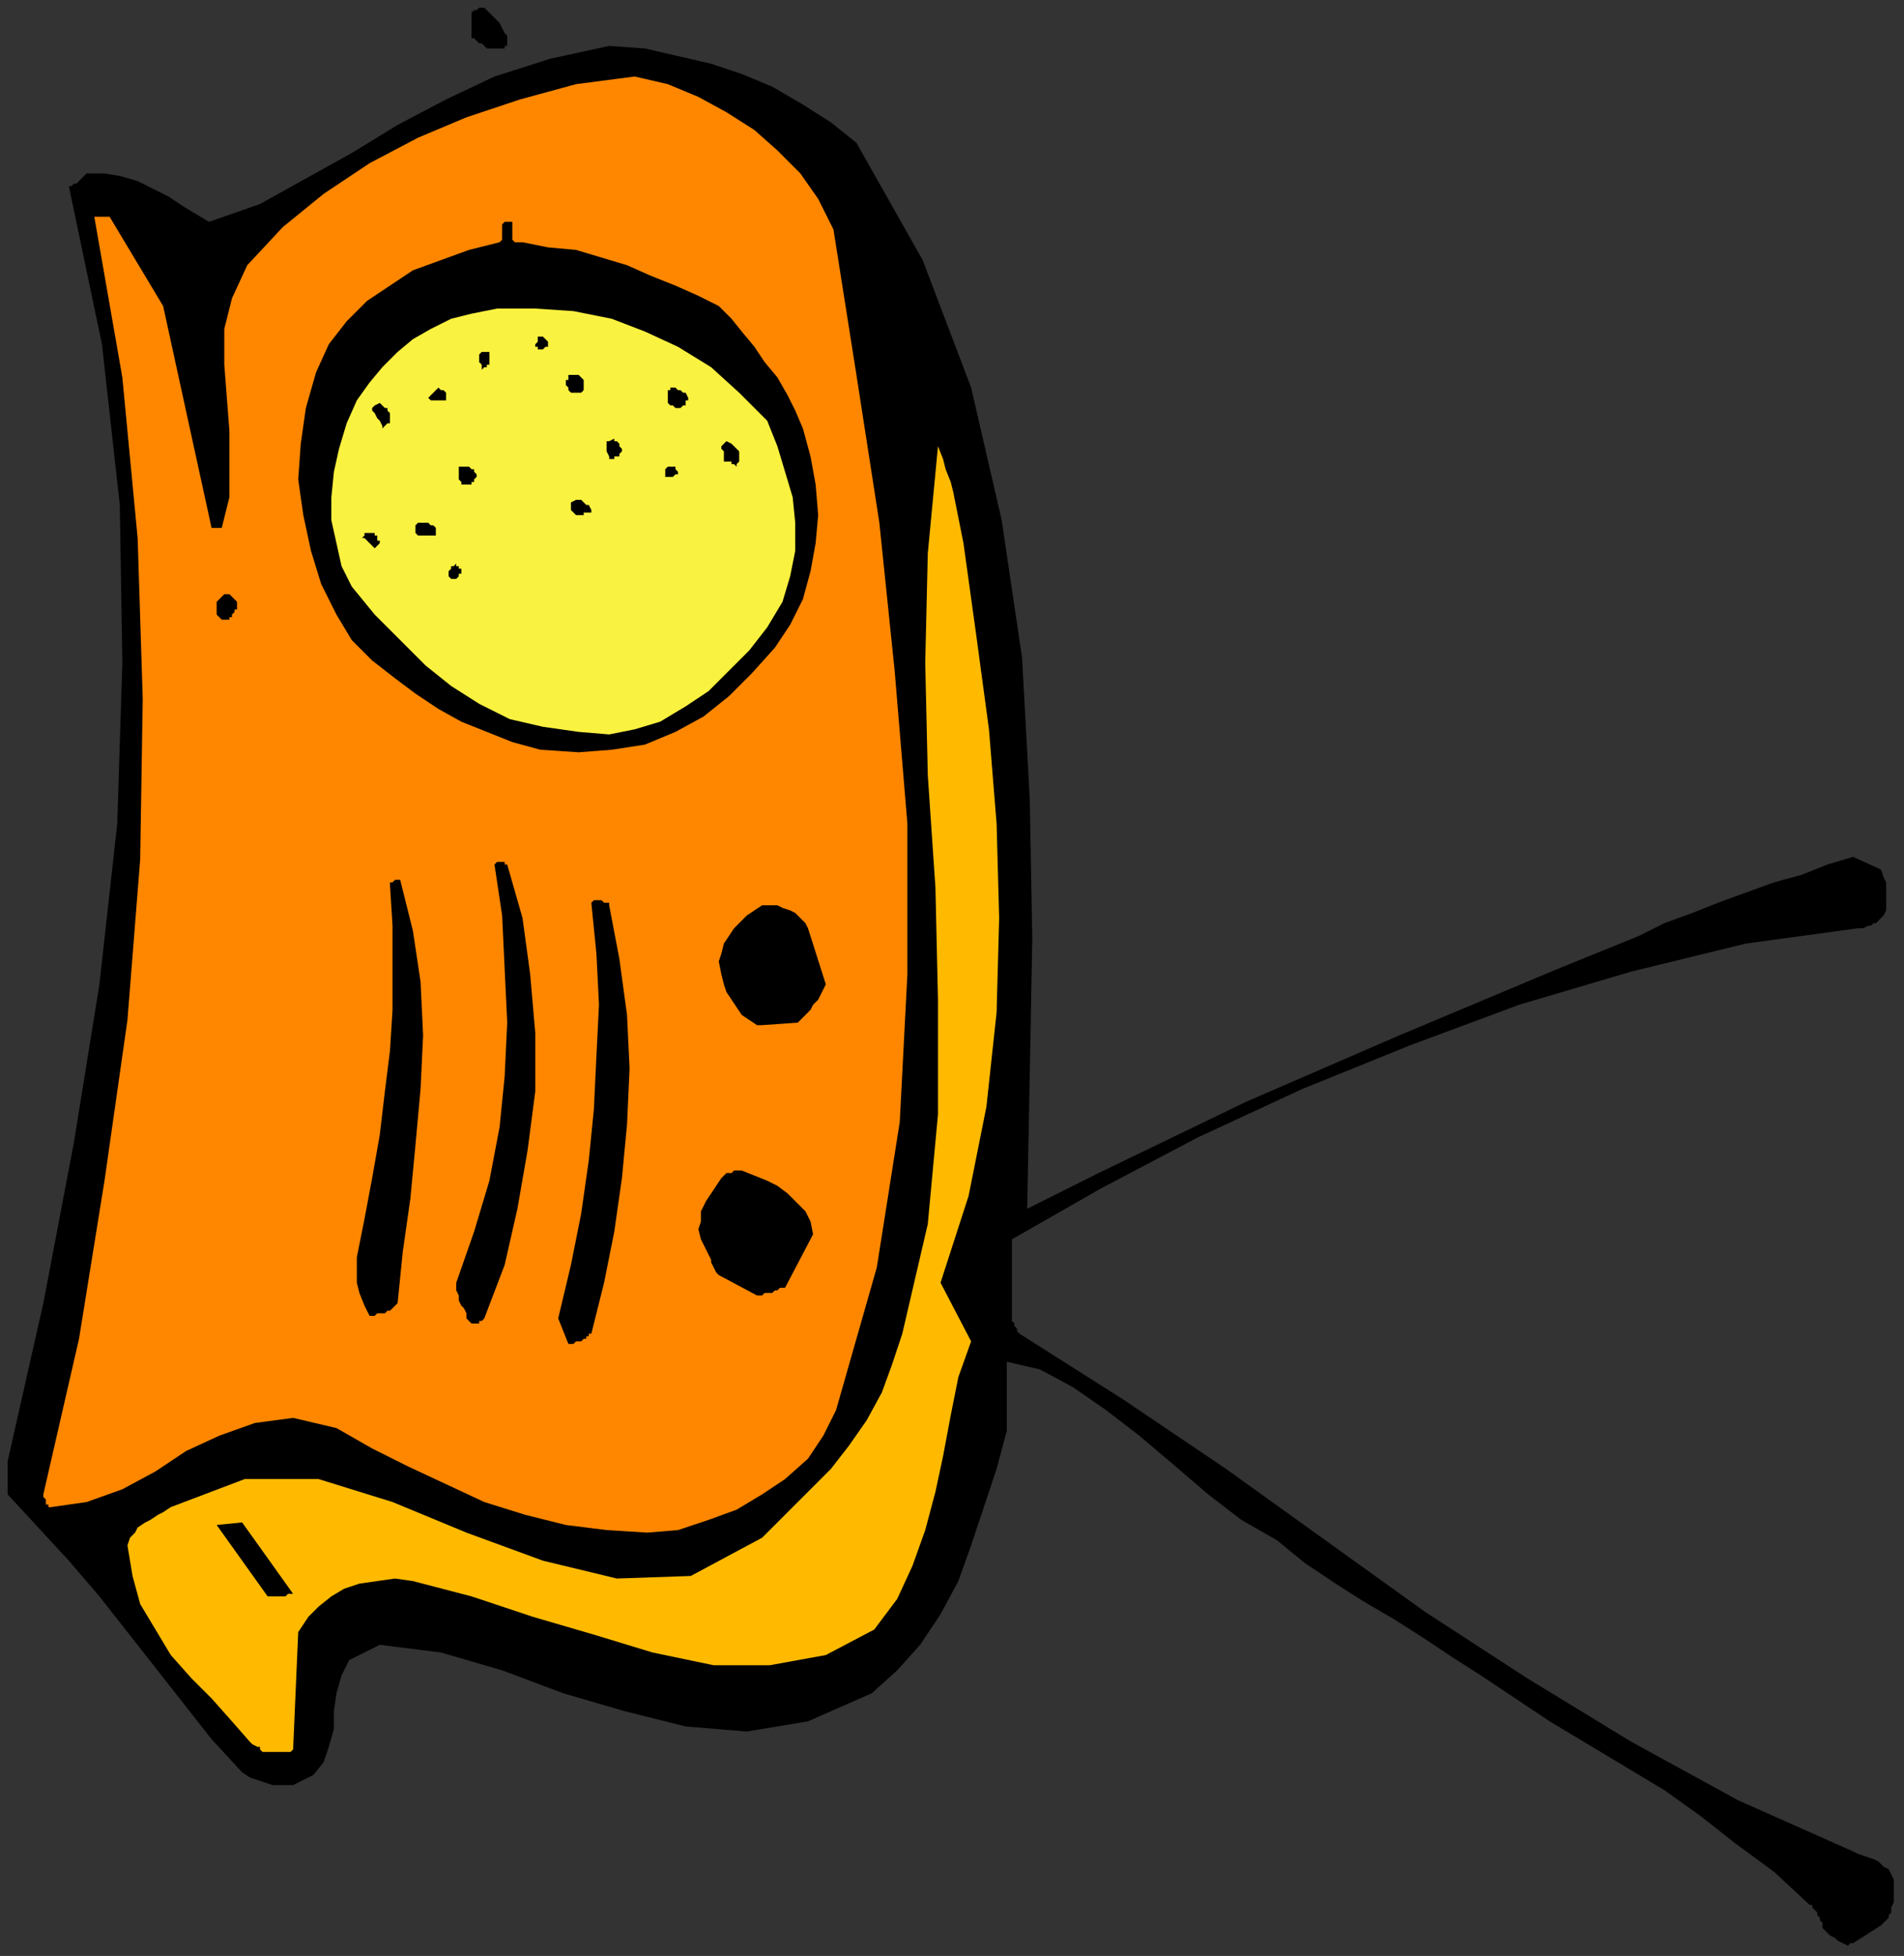
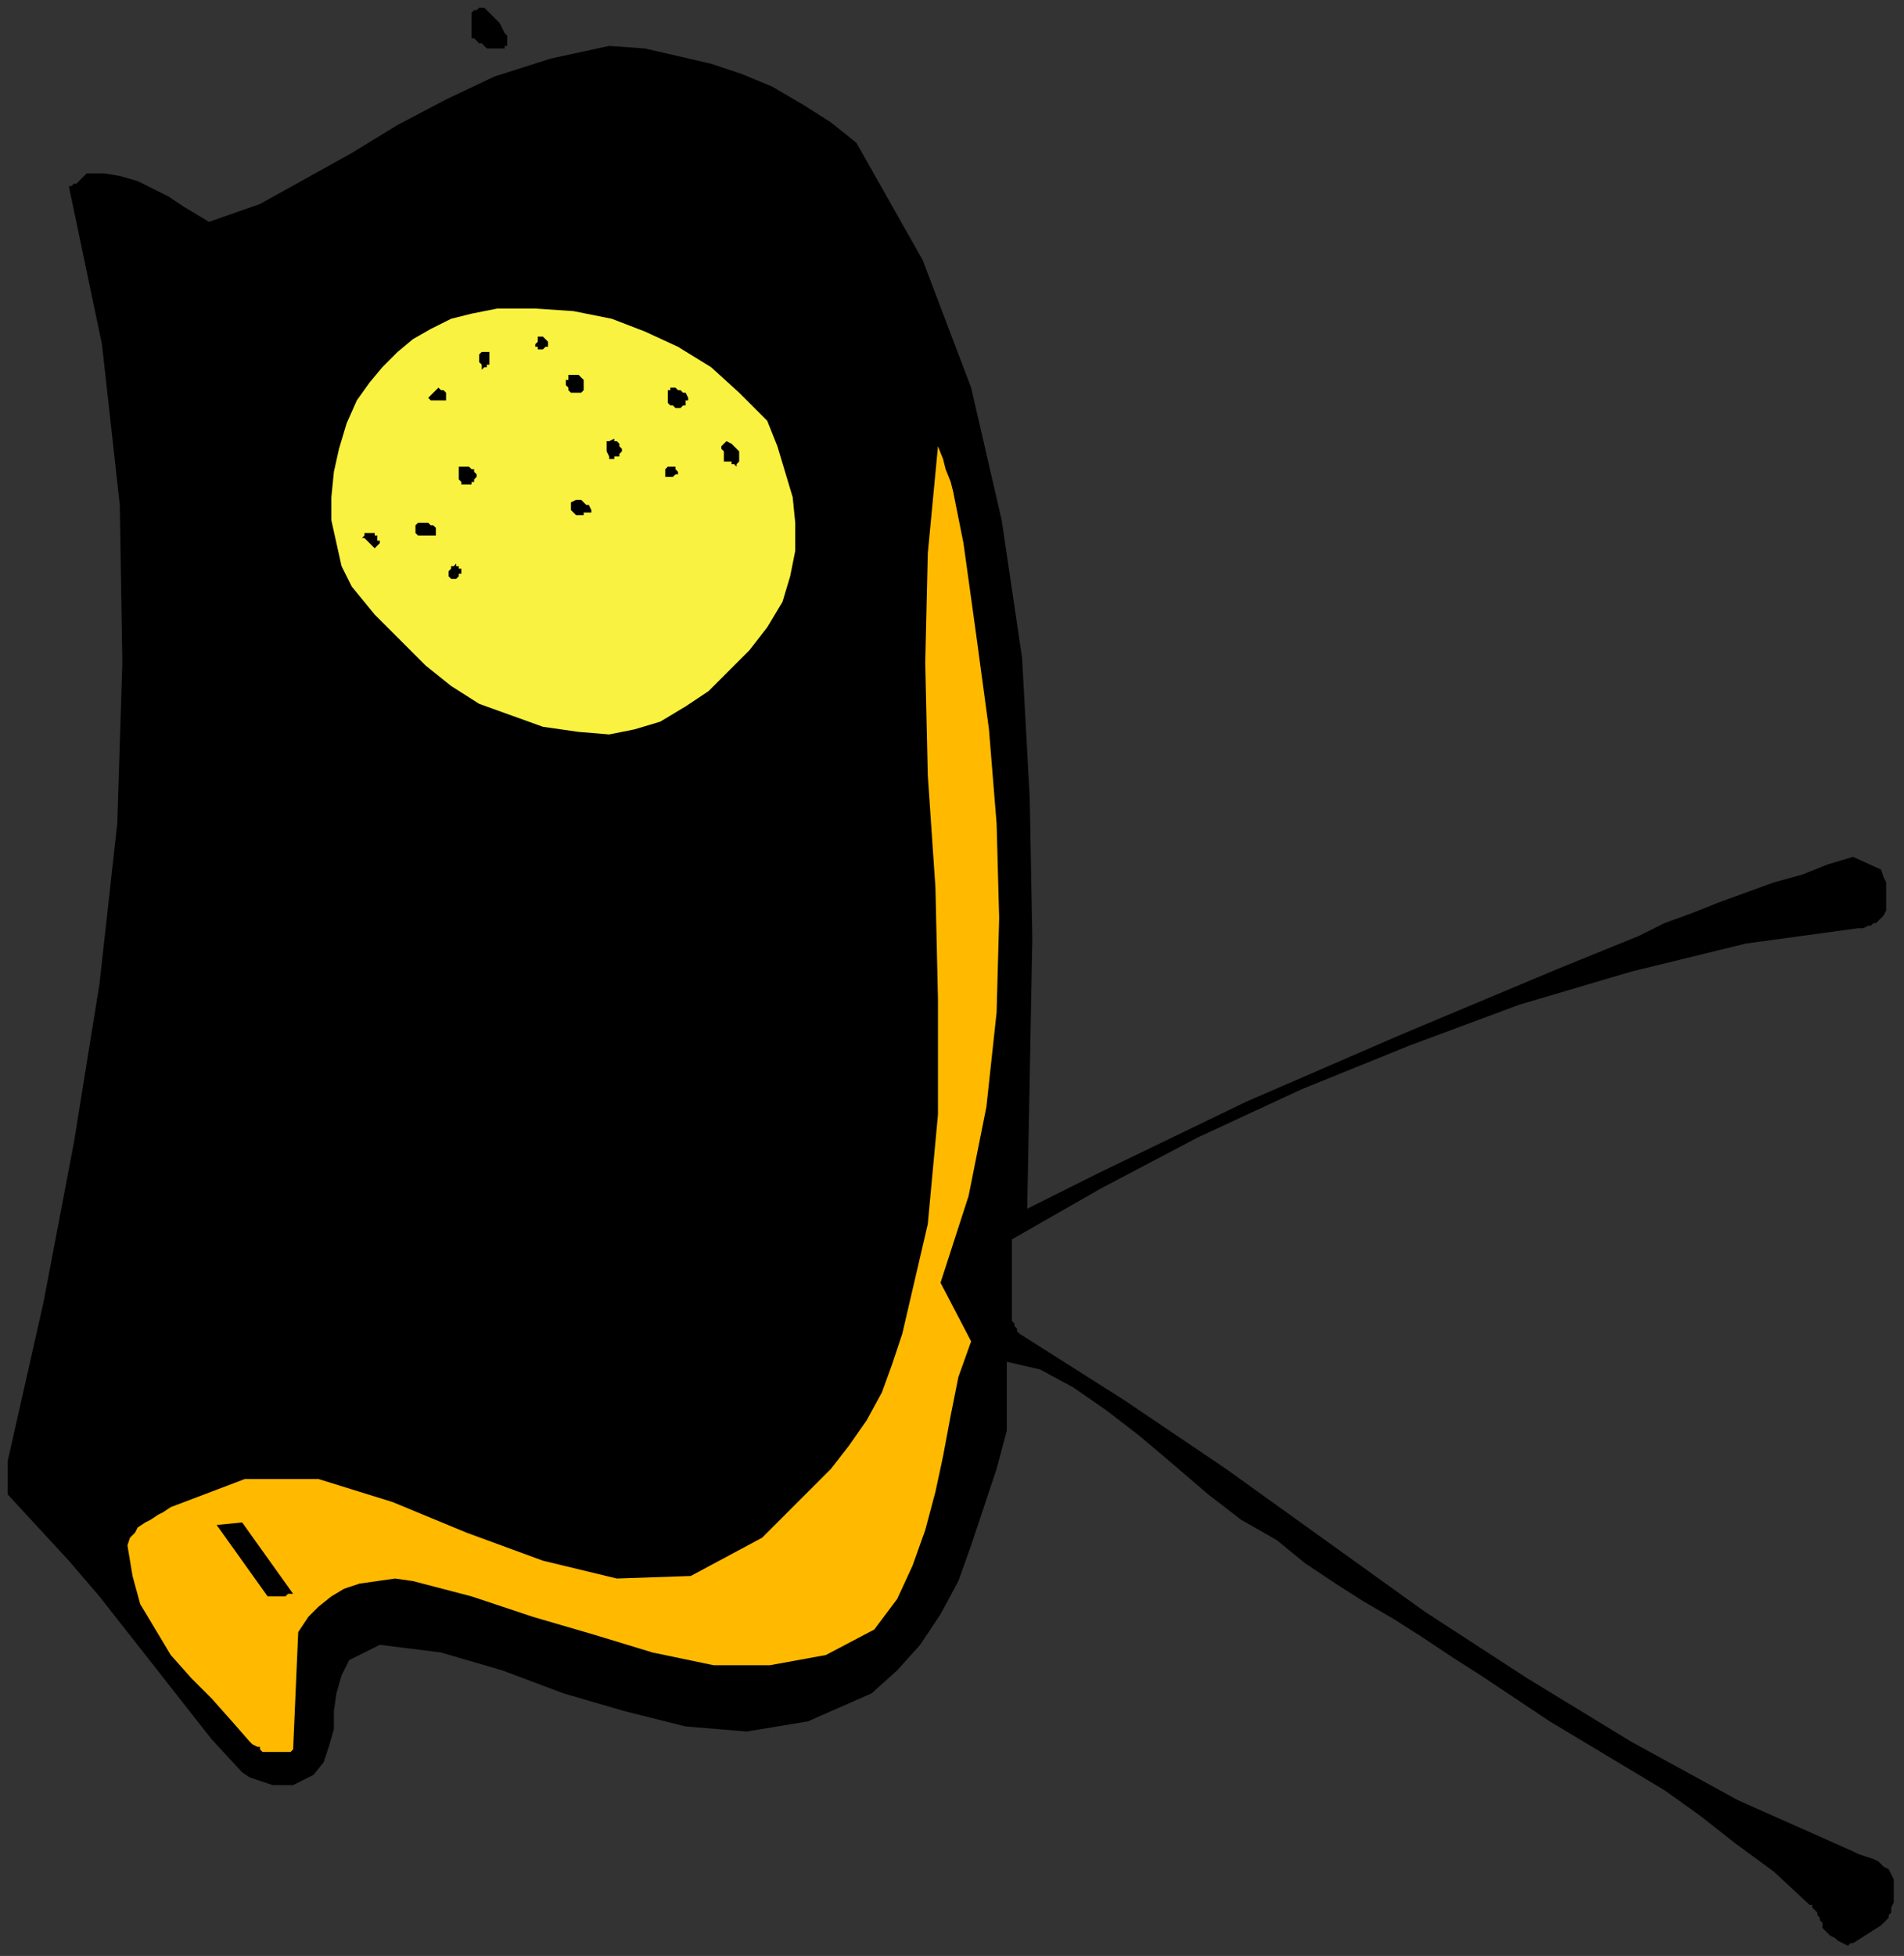
<svg xmlns="http://www.w3.org/2000/svg" xmlns:ns1="http://sodipodi.sourceforge.net/DTD/sodipodi-0.dtd" xmlns:ns2="http://www.inkscape.org/namespaces/inkscape" version="1.0" width="197.644mm" height="202.935mm" id="svg61" ns1:docname="HRADO003.WMF">
  <rect width="100%" height="100%" fill="#333333" stroke="none" />
  <ns1:namedview pagecolor="#ffffff" bordercolor="#666666" borderopacity="1" objecttolerance="10" gridtolerance="10" guidetolerance="10" ns2:pageopacity="0" ns2:pageshadow="2" ns2:window-width="640" ns2:window-height="480" id="namedview63" />
  <defs id="defs3">
    <pattern id="WMFhbasepattern" patternUnits="userSpaceOnUse" width="6" height="6" x="0" y="0" />
  </defs>
  <path style="fill:none;stroke:none;" d="  M 0,0   L 746,0   L 746,766   L 0,766   z " id="path5" />
  <path style="fill:#000000;fill-rule:evenodd;fill-opacity:1;stroke:none;" d="  M 727,762   L 738,755   L 738,755   L 739,754   L 739,754   L 739,754   L 740,753   L 740,753   L 741,752   L 741,751   L 742,750   L 742,748   L 743,746   L 743,745   L 743,743   L 743,741   L 743,739   L 743,737   L 742,735   L 741,733   L 739,732   L 737,730   L 735,729   L 732,728   L 729,727   L 727,726   L 682,706   L 640,683   L 599,658   L 559,632   L 520,604   L 481,576   L 441,549   L 400,523   L 399,522   L 399,521   L 398,520   L 398,519   L 397,518   L 397,517   L 397,517   L 397,517   L 397,486   L 432,466   L 470,446   L 511,427   L 553,410   L 596,394   L 640,381   L 685,370   L 729,364   L 730,364   L 731,364   L 733,363   L 734,363   L 735,362   L 736,362   L 737,361   L 738,360   L 739,359   L 740,357   L 740,354   L 740,352   L 740,349   L 740,346   L 739,344   L 738,341   L 727,336   L 717,339   L 707,343   L 696,346   L 685,350   L 674,354   L 664,358   L 653,362   L 643,367   L 611,380   L 580,393   L 549,406   L 519,419   L 489,432   L 460,446   L 431,460   L 403,474   L 404,422   L 405,368   L 404,313   L 401,258   L 393,204   L 381,152   L 362,102   L 336,56   L 326,48   L 315,41   L 303,34   L 291,29   L 279,25   L 266,22   L 253,19   L 239,18   L 216,23   L 194,30   L 175,39   L 156,49   L 138,60   L 120,70   L 102,80   L 82,87   L 77,84   L 72,81   L 66,77   L 60,74   L 54,71   L 47,69   L 41,68   L 34,68   L 33,69   L 32,70   L 31,71   L 30,72   L 29,72   L 28,73   L 27,73   L 27,73   L 40,135   L 47,198   L 48,260   L 46,323   L 39,386   L 29,448   L 17,511   L 3,573   L 3,575   L 3,577   L 3,579   L 3,581   L 3,582   L 3,584   L 3,585   L 3,586   L 15,599   L 27,612   L 39,626   L 50,640   L 61,654   L 72,668   L 83,682   L 95,695   L 98,697   L 101,698   L 104,699   L 107,700   L 109,700   L 112,700   L 115,700   L 117,699   L 123,696   L 127,691   L 129,685   L 131,678   L 131,671   L 132,664   L 134,657   L 137,651   L 149,645   L 173,648   L 197,655   L 221,664   L 245,671   L 269,677   L 293,679   L 317,675   L 342,664   L 352,655   L 361,645   L 369,633   L 376,620   L 381,606   L 386,591   L 391,576   L 395,561   L 395,534   L 408,537   L 421,544   L 434,553   L 447,563   L 460,574   L 474,586   L 487,596   L 501,604   L 512,613   L 524,621   L 535,628   L 547,635   L 558,642   L 570,650   L 581,657   L 593,665   L 608,675   L 623,684   L 638,693   L 653,702   L 667,712   L 681,723   L 696,734   L 710,747   L 711,747   L 711,748   L 712,749   L 713,750   L 713,751   L 714,752   L 714,753   L 715,754   L 715,756   L 716,757   L 717,758   L 718,759   L 720,760   L 721,761   L 723,762   L 725,763   L 725,763   L 725,763   L 725,763   L 726,762   L 726,762   L 726,762   L 727,762   L 727,762  z " id="path7" />
  <path style="fill:#ffba00;fill-rule:evenodd;fill-opacity:1;stroke:none;" d="  M 107,687   L 108,687   L 109,687   L 110,687   L 111,687   L 112,687   L 113,687   L 114,687   L 115,686   L 117,640   L 121,634   L 125,630   L 130,626   L 135,623   L 141,621   L 148,620   L 155,619   L 162,620   L 185,626   L 209,634   L 233,641   L 256,648   L 280,653   L 302,653   L 324,649   L 343,639   L 352,627   L 358,614   L 363,600   L 367,585   L 370,571   L 373,555   L 376,540   L 381,526   L 369,503   L 380,469   L 387,434   L 391,397   L 392,360   L 391,323   L 388,286   L 383,249   L 378,213   L 377,208   L 376,203   L 375,198   L 374,193   L 373,189   L 371,184   L 370,180   L 368,175   L 364,217   L 363,260   L 364,304   L 367,348   L 368,392   L 368,437   L 364,480   L 354,523   L 350,535   L 346,546   L 340,557   L 333,567   L 326,576   L 317,585   L 308,594   L 299,603   L 271,618   L 242,619   L 213,612   L 183,601   L 154,589   L 125,580   L 96,580   L 67,591   L 64,593   L 62,594   L 59,596   L 57,597   L 54,599   L 53,601   L 51,603   L 50,606   L 52,618   L 55,629   L 61,639   L 67,649   L 75,658   L 83,666   L 91,675   L 98,683   L 99,684   L 101,685   L 102,685   L 102,686   L 103,687   L 104,687   L 105,687   L 107,687  z " id="path9" />
  <path style="fill:#000000;fill-rule:evenodd;fill-opacity:1;stroke:none;" d="  M 107,626   L 108,626   L 108,626   L 109,626   L 110,626   L 111,626   L 112,626   L 113,625   L 115,625   L 95,597   L 85,598   L 105,626   L 105,626   L 106,626   L 106,626   L 106,626   L 106,626   L 107,626   L 107,626   L 107,626  z " id="path11" />
-   <path style="fill:#ff8700;fill-rule:evenodd;fill-opacity:1;stroke:none;" d="  M 254,601   L 266,600   L 278,596   L 289,592   L 299,586   L 308,580   L 317,572   L 323,563   L 328,553   L 344,497   L 353,440   L 356,382   L 356,323   L 351,263   L 345,205   L 336,147   L 327,90   L 321,78   L 314,68   L 305,59   L 296,51   L 285,44   L 274,38   L 262,33   L 249,30   L 226,33   L 204,39   L 183,46   L 164,54   L 145,64   L 127,76   L 111,89   L 97,104   L 91,117   L 88,129   L 88,143   L 89,156   L 90,169   L 90,182   L 90,195   L 87,207   L 87,207   L 86,207   L 86,207   L 85,207   L 85,207   L 84,207   L 83,207   L 83,207   L 64,120   L 43,85   L 42,85   L 42,85   L 41,85   L 40,85   L 39,85   L 39,85   L 38,85   L 37,85   L 48,148   L 54,211   L 56,274   L 55,337   L 50,400   L 41,463   L 31,525   L 17,586   L 17,587   L 18,588   L 18,589   L 18,589   L 18,590   L 19,590   L 19,591   L 20,591   L 34,589   L 48,584   L 61,577   L 73,569   L 86,563   L 100,558   L 115,556   L 132,560   L 146,568   L 160,575   L 175,582   L 190,589   L 206,594   L 222,598   L 238,600   L 254,601  z " id="path13" />
  <path style="fill:#000000;fill-rule:evenodd;fill-opacity:1;stroke:none;" d="  M 227,526   L 228,526   L 228,526   L 229,525   L 230,525   L 230,524   L 231,524   L 231,523   L 232,523   L 237,503   L 241,483   L 244,462   L 246,441   L 247,419   L 246,398   L 243,376   L 239,355   L 239,355   L 239,354   L 238,354   L 237,354   L 236,353   L 234,353   L 233,353   L 232,354   L 234,374   L 235,394   L 234,414   L 233,435   L 231,455   L 228,476   L 224,496   L 219,517   L 223,527   L 223,527   L 223,527   L 224,527   L 225,527   L 226,526   L 227,526   L 227,526   L 227,526  z " id="path15" />
  <path style="fill:#000000;fill-rule:evenodd;fill-opacity:1;stroke:none;" d="  M 187,519   L 188,519   L 188,518   L 188,518   L 189,518   L 189,518   L 190,517   L 190,517   L 190,517   L 198,496   L 203,474   L 207,451   L 210,428   L 210,405   L 208,382   L 205,360   L 199,339   L 198,339   L 198,338   L 197,338   L 197,338   L 196,338   L 196,338   L 195,338   L 194,339   L 197,359   L 198,380   L 199,401   L 198,422   L 196,442   L 192,463   L 186,483   L 179,503   L 179,506   L 180,508   L 180,510   L 181,512   L 182,513   L 183,515   L 183,517   L 185,519   L 185,519   L 185,519   L 185,519   L 186,519   L 186,519   L 187,519   L 187,519   L 187,519  z " id="path17" />
  <path style="fill:#000000;fill-rule:evenodd;fill-opacity:1;stroke:none;" d="  M 149,515   L 149,515   L 150,515   L 151,515   L 152,514   L 153,514   L 154,513   L 155,512   L 156,511   L 158,491   L 161,470   L 163,449   L 165,427   L 166,406   L 165,385   L 162,365   L 157,345   L 157,345   L 156,345   L 155,345   L 155,345   L 154,346   L 153,346   L 153,346   L 153,347   L 154,363   L 154,379   L 154,396   L 153,412   L 151,428   L 149,445   L 146,462   L 143,478   L 142,483   L 141,488   L 140,493   L 140,498   L 140,503   L 141,507   L 143,512   L 145,516   L 145,516   L 146,516   L 146,516   L 147,516   L 148,515   L 148,515   L 148,515   L 149,515  z " id="path19" />
  <path style="fill:#000000;fill-rule:evenodd;fill-opacity:1;stroke:none;" d="  M 299,508   L 300,507   L 301,507   L 302,507   L 303,507   L 304,506   L 305,506   L 306,505   L 308,505   L 319,484   L 318,479   L 316,475   L 313,472   L 309,468   L 305,465   L 301,463   L 296,461   L 291,459   L 291,459   L 290,459   L 289,459   L 288,459   L 287,460   L 287,460   L 286,460   L 285,460   L 283,462   L 281,465   L 279,468   L 277,471   L 275,475   L 275,479   L 274,482   L 275,486   L 276,488   L 277,490   L 278,492   L 279,494   L 279,495   L 280,497   L 281,499   L 282,500   L 297,508   L 297,508   L 297,508   L 298,508   L 298,508   L 298,508   L 299,508   L 299,508   L 299,508  z " id="path21" />
-   <path style="fill:#000000;fill-rule:evenodd;fill-opacity:1;stroke:none;" d="  M 299,402   L 313,401   L 315,399   L 316,398   L 318,396   L 319,394   L 321,392   L 322,390   L 323,388   L 324,386   L 317,364   L 316,362   L 314,360   L 312,358   L 310,357   L 307,356   L 305,355   L 302,355   L 299,355   L 296,357   L 293,359   L 291,361   L 288,364   L 286,367   L 284,370   L 283,374   L 282,377   L 283,382   L 284,386   L 285,389   L 287,392   L 289,395   L 291,398   L 294,400   L 297,402   L 297,402   L 297,402   L 298,402   L 298,402   L 298,402   L 299,402   L 299,402   L 299,402  z " id="path23" />
  <path style="fill:#000000;fill-rule:evenodd;fill-opacity:1;stroke:none;" d="  M 212,294   L 227,295   L 240,294   L 253,292   L 265,287   L 276,281   L 286,273   L 295,264   L 304,254   L 310,245   L 315,235   L 318,224   L 320,213   L 321,202   L 320,190   L 318,179   L 315,168   L 312,161   L 309,155   L 305,148   L 300,142   L 296,136   L 291,130   L 287,125   L 282,120   L 274,116   L 265,112   L 255,108   L 246,104   L 236,101   L 226,98   L 215,97   L 205,95   L 203,95   L 202,95   L 201,94   L 201,93   L 201,92   L 201,90   L 201,89   L 201,87   L 199,87   L 198,87   L 197,88   L 197,89   L 197,91   L 197,92   L 197,94   L 196,95   L 184,98   L 173,102   L 162,106   L 153,112   L 144,118   L 136,126   L 129,135   L 124,146   L 120,160   L 118,174   L 117,188   L 119,202   L 122,216   L 126,229   L 132,241   L 138,251   L 146,259   L 155,266   L 163,272   L 172,278   L 181,283   L 191,287   L 201,291   L 212,294  z " id="path25" />
-   <path style="fill:#faf240;fill-rule:evenodd;fill-opacity:1;stroke:none;" d="  M 227,287   L 239,288   L 249,286   L 259,283   L 269,277   L 278,271   L 286,263   L 294,255   L 301,246   L 307,236   L 310,226   L 312,216   L 312,205   L 311,195   L 308,185   L 305,175   L 301,165   L 290,154   L 279,144   L 266,136   L 253,130   L 240,125   L 225,122   L 210,121   L 195,121   L 185,123   L 177,125   L 169,129   L 162,133   L 156,138   L 150,144   L 145,150   L 140,157   L 136,166   L 133,176   L 131,185   L 130,195   L 130,204   L 132,213   L 134,222   L 138,230   L 147,241   L 157,251   L 167,261   L 177,269   L 188,276   L 200,282   L 213,285   L 227,287  z " id="path27" />
+   <path style="fill:#faf240;fill-rule:evenodd;fill-opacity:1;stroke:none;" d="  M 227,287   L 239,288   L 249,286   L 259,283   L 269,277   L 278,271   L 286,263   L 294,255   L 301,246   L 307,236   L 310,226   L 312,216   L 312,205   L 311,195   L 308,185   L 305,175   L 301,165   L 290,154   L 279,144   L 266,136   L 253,130   L 240,125   L 225,122   L 210,121   L 195,121   L 185,123   L 177,125   L 169,129   L 162,133   L 156,138   L 150,144   L 145,150   L 140,157   L 136,166   L 133,176   L 131,185   L 130,195   L 130,204   L 132,213   L 134,222   L 138,230   L 147,241   L 157,251   L 167,261   L 177,269   L 188,276   L 213,285   L 227,287  z " id="path27" />
  <path style="fill:#000000;fill-rule:evenodd;fill-opacity:1;stroke:none;" d="  M 90,242   L 90,242   L 91,242   L 91,241   L 91,241   L 92,240   L 92,239   L 93,239   L 93,238   L 93,237   L 93,236   L 93,236   L 92,235   L 92,235   L 91,234   L 91,234   L 90,233   L 89,233   L 88,233   L 87,234   L 87,234   L 86,235   L 85,236   L 85,237   L 85,238   L 85,238   L 85,239   L 85,240   L 85,241   L 85,241   L 86,242   L 87,243   L 88,243   L 88,243   L 88,243   L 89,243   L 89,243   L 90,243   L 90,242   L 90,242   L 90,242  z " id="path29" />
  <path style="fill:#000000;fill-rule:evenodd;fill-opacity:1;stroke:none;" d="  M 179,227   L 179,227   L 180,226   L 180,226   L 180,225   L 181,225   L 181,225   L 181,224   L 182,224   L 181,224   L 181,223   L 181,223   L 180,223   L 180,222   L 180,222   L 179,222   L 179,221   L 178,222   L 177,222   L 177,223   L 177,223   L 176,224   L 176,225   L 176,226   L 177,227   L 177,227   L 177,227   L 178,227   L 178,227   L 178,227   L 178,227   L 179,227   L 179,227  z " id="path31" />
  <path style="fill:#000000;fill-rule:evenodd;fill-opacity:1;stroke:none;" d="  M 149,213   L 149,213   L 149,212   L 148,212   L 148,211   L 148,211   L 148,210   L 148,210   L 148,210   L 147,210   L 147,209   L 146,209   L 145,209   L 144,209   L 143,209   L 143,210   L 142,211   L 143,211   L 143,211   L 144,212   L 145,213   L 146,214   L 147,215   L 148,214   L 149,213  z " id="path33" />
  <path style="fill:#000000;fill-rule:evenodd;fill-opacity:1;stroke:none;" d="  M 165,210   L 165,210   L 166,210   L 167,210   L 168,210   L 169,210   L 169,210   L 170,210   L 171,210   L 171,209   L 171,207   L 170,206   L 169,206   L 168,205   L 167,205   L 165,205   L 164,205   L 163,206   L 163,207   L 163,207   L 163,208   L 163,209   L 164,210   L 164,210   L 165,210  z " id="path35" />
  <path style="fill:#000000;fill-rule:evenodd;fill-opacity:1;stroke:none;" d="  M 227,202   L 227,202   L 228,202   L 228,202   L 229,202   L 229,201   L 230,201   L 231,201   L 232,201   L 232,200   L 231,198   L 230,198   L 229,197   L 228,196   L 227,196   L 226,196   L 224,197   L 224,197   L 224,198   L 224,199   L 224,200   L 225,201   L 225,201   L 226,202   L 227,202  z " id="path37" />
  <path style="fill:#000000;fill-rule:evenodd;fill-opacity:1;stroke:none;" d="  M 185,190   L 185,190   L 185,190   L 185,189   L 186,189   L 186,188   L 186,188   L 187,187   L 187,187   L 187,187   L 187,186   L 186,185   L 186,184   L 185,184   L 184,183   L 183,183   L 182,183   L 181,183   L 180,183   L 180,184   L 180,185   L 180,187   L 180,188   L 181,189   L 181,190   L 181,190   L 182,190   L 182,190   L 182,190   L 183,190   L 183,190   L 184,190   L 185,190  z " id="path39" />
  <path style="fill:#000000;fill-rule:evenodd;fill-opacity:1;stroke:none;" d="  M 263,187   L 264,187   L 264,187   L 264,187   L 265,186   L 265,186   L 265,186   L 266,186   L 266,186   L 266,185   L 265,184   L 265,184   L 265,183   L 264,183   L 264,183   L 264,183   L 263,183   L 262,183   L 262,183   L 261,184   L 261,184   L 261,185   L 261,186   L 261,187   L 261,187   L 261,187   L 262,187   L 262,187   L 262,187   L 263,187   L 263,187   L 263,187   L 263,187  z " id="path41" />
  <path style="fill:#000000;fill-rule:evenodd;fill-opacity:1;stroke:none;" d="  M 289,183   L 289,183   L 289,182   L 289,182   L 289,182   L 289,182   L 290,181   L 290,181   L 290,181   L 290,180   L 290,179   L 290,178   L 290,177   L 289,176   L 288,175   L 287,174   L 285,173   L 284,174   L 284,174   L 283,175   L 283,176   L 284,177   L 284,179   L 284,180   L 284,181   L 284,181   L 285,181   L 285,181   L 286,181   L 287,181   L 287,182   L 288,182   L 289,183  z " id="path43" />
  <path style="fill:#000000;fill-rule:evenodd;fill-opacity:1;stroke:none;" d="  M 241,180   L 241,180   L 241,180   L 241,179   L 242,179   L 243,179   L 243,178   L 243,178   L 243,178   L 244,177   L 244,177   L 244,176   L 243,175   L 243,174   L 242,173   L 241,173   L 241,172   L 239,173   L 238,173   L 238,174   L 238,175   L 238,176   L 238,177   L 239,179   L 239,180   L 239,180   L 240,180   L 240,180   L 240,180   L 240,180   L 240,180   L 241,180   L 241,180  z " id="path45" />
-   <path style="fill:#000000;fill-rule:evenodd;fill-opacity:1;stroke:none;" d="  M 153,165   L 153,164   L 153,163   L 153,162   L 152,161   L 152,160   L 151,160   L 150,159   L 149,158   L 147,159   L 146,160   L 146,161   L 147,162   L 148,164   L 149,165   L 150,167   L 150,168   L 150,168   L 151,167   L 151,167   L 152,166   L 152,166   L 153,166   L 153,165   L 153,165  z " id="path47" />
  <path style="fill:#000000;fill-rule:evenodd;fill-opacity:1;stroke:none;" d="  M 266,160   L 266,160   L 266,160   L 267,160   L 267,160   L 268,159   L 268,159   L 269,159   L 269,159   L 269,158   L 269,157   L 270,157   L 270,157   L 270,157   L 270,157   L 270,156   L 269,154   L 268,154   L 268,154   L 267,153   L 267,153   L 266,153   L 265,152   L 264,152   L 263,152   L 263,153   L 262,153   L 262,154   L 262,155   L 262,156   L 262,157   L 262,158   L 263,159   L 263,159   L 263,159   L 263,159   L 264,159   L 264,159   L 265,160   L 265,160   L 266,160  z " id="path49" />
  <path style="fill:#000000;fill-rule:evenodd;fill-opacity:1;stroke:none;" d="  M 171,157   L 171,157   L 172,157   L 173,157   L 173,157   L 174,157   L 174,157   L 175,157   L 175,156   L 175,154   L 174,153   L 173,153   L 172,152   L 171,153   L 170,154   L 169,155   L 168,156   L 168,156   L 168,156   L 169,157   L 169,157   L 170,157   L 170,157   L 171,157   L 171,157  z " id="path51" />
  <path style="fill:#000000;fill-rule:evenodd;fill-opacity:1;stroke:none;" d="  M 227,154   L 227,154   L 228,154   L 228,154   L 228,154   L 228,154   L 229,153   L 229,153   L 229,153   L 229,153   L 229,152   L 229,151   L 229,150   L 229,149   L 228,148   L 228,148   L 227,147   L 226,147   L 225,147   L 224,147   L 224,147   L 223,147   L 223,148   L 223,148   L 223,149   L 222,149   L 222,150   L 222,151   L 223,152   L 223,153   L 224,154   L 226,154   L 227,154  z " id="path53" />
  <path style="fill:#000000;fill-rule:evenodd;fill-opacity:1;stroke:none;" d="  M 192,143   L 192,142   L 192,142   L 192,141   L 192,141   L 192,140   L 192,140   L 192,139   L 192,138   L 192,138   L 191,138   L 191,138   L 191,138   L 190,138   L 190,138   L 189,138   L 189,138   L 188,139   L 188,140   L 188,140   L 188,141   L 188,142   L 189,143   L 189,144   L 189,145   L 189,145   L 190,144   L 190,144   L 191,144   L 191,143   L 192,143   L 192,143   L 192,143  z " id="path55" />
  <path style="fill:#000000;fill-rule:evenodd;fill-opacity:1;stroke:none;" d="  M 212,137   L 213,137   L 213,137   L 214,136   L 214,136   L 215,136   L 215,136   L 215,135   L 216,135   L 215,135   L 215,134   L 215,134   L 214,133   L 214,133   L 213,132   L 213,132   L 212,132   L 212,132   L 211,132   L 211,133   L 211,134   L 210,135   L 210,136   L 211,136   L 211,137   L 211,137   L 211,137   L 211,137   L 212,137   L 212,137   L 212,137   L 212,137   L 212,137  z " id="path57" />
  <path style="fill:#000000;fill-rule:evenodd;fill-opacity:1;stroke:none;" d="  M 196,19   L 196,19   L 197,19   L 197,19   L 198,19   L 198,19   L 198,18   L 199,18   L 199,18   L 199,16   L 199,14   L 198,13   L 197,11   L 196,9   L 194,7   L 192,5   L 190,3   L 190,3   L 189,3   L 189,3   L 188,3   L 188,3   L 187,4   L 186,4   L 186,4   L 185,5   L 185,7   L 185,8   L 185,9   L 185,10   L 185,12   L 185,13   L 185,15   L 185,15   L 186,15   L 187,16   L 188,17   L 189,17   L 190,18   L 191,19   L 192,19   L 192,19   L 193,19   L 193,19   L 194,19   L 195,19   L 195,19   L 196,19   L 196,19  z " id="path59" />
</svg>